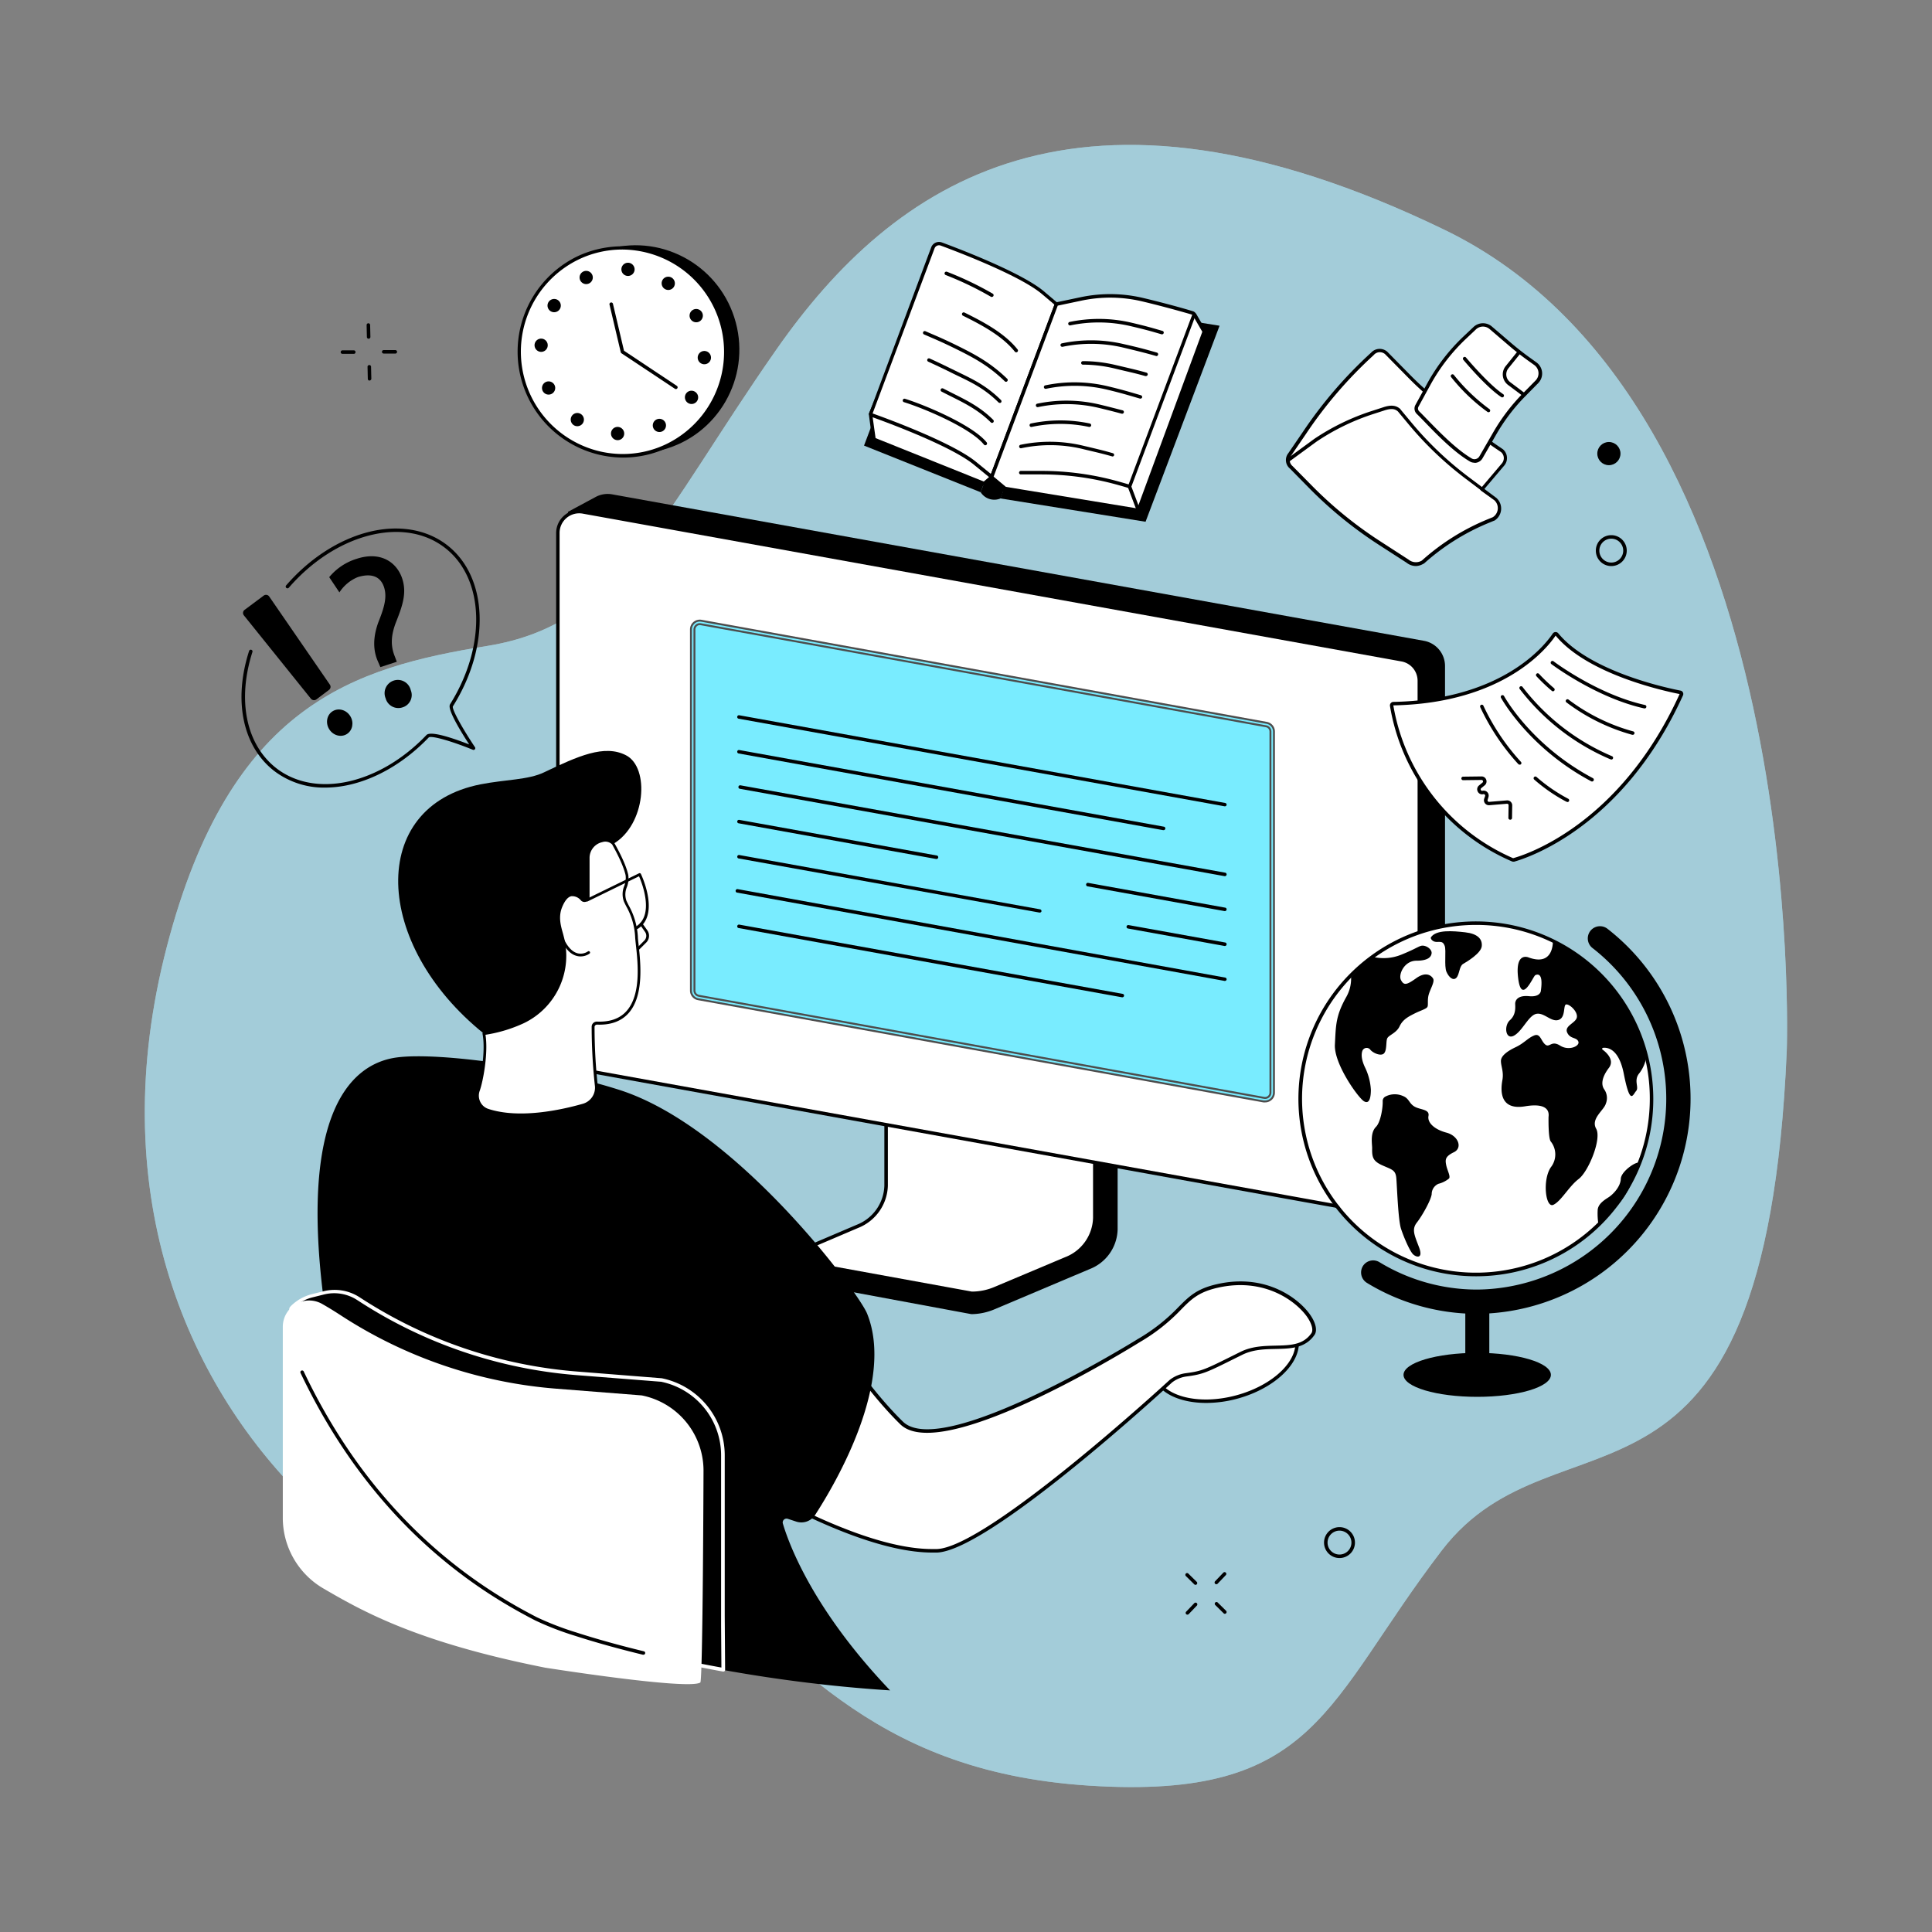
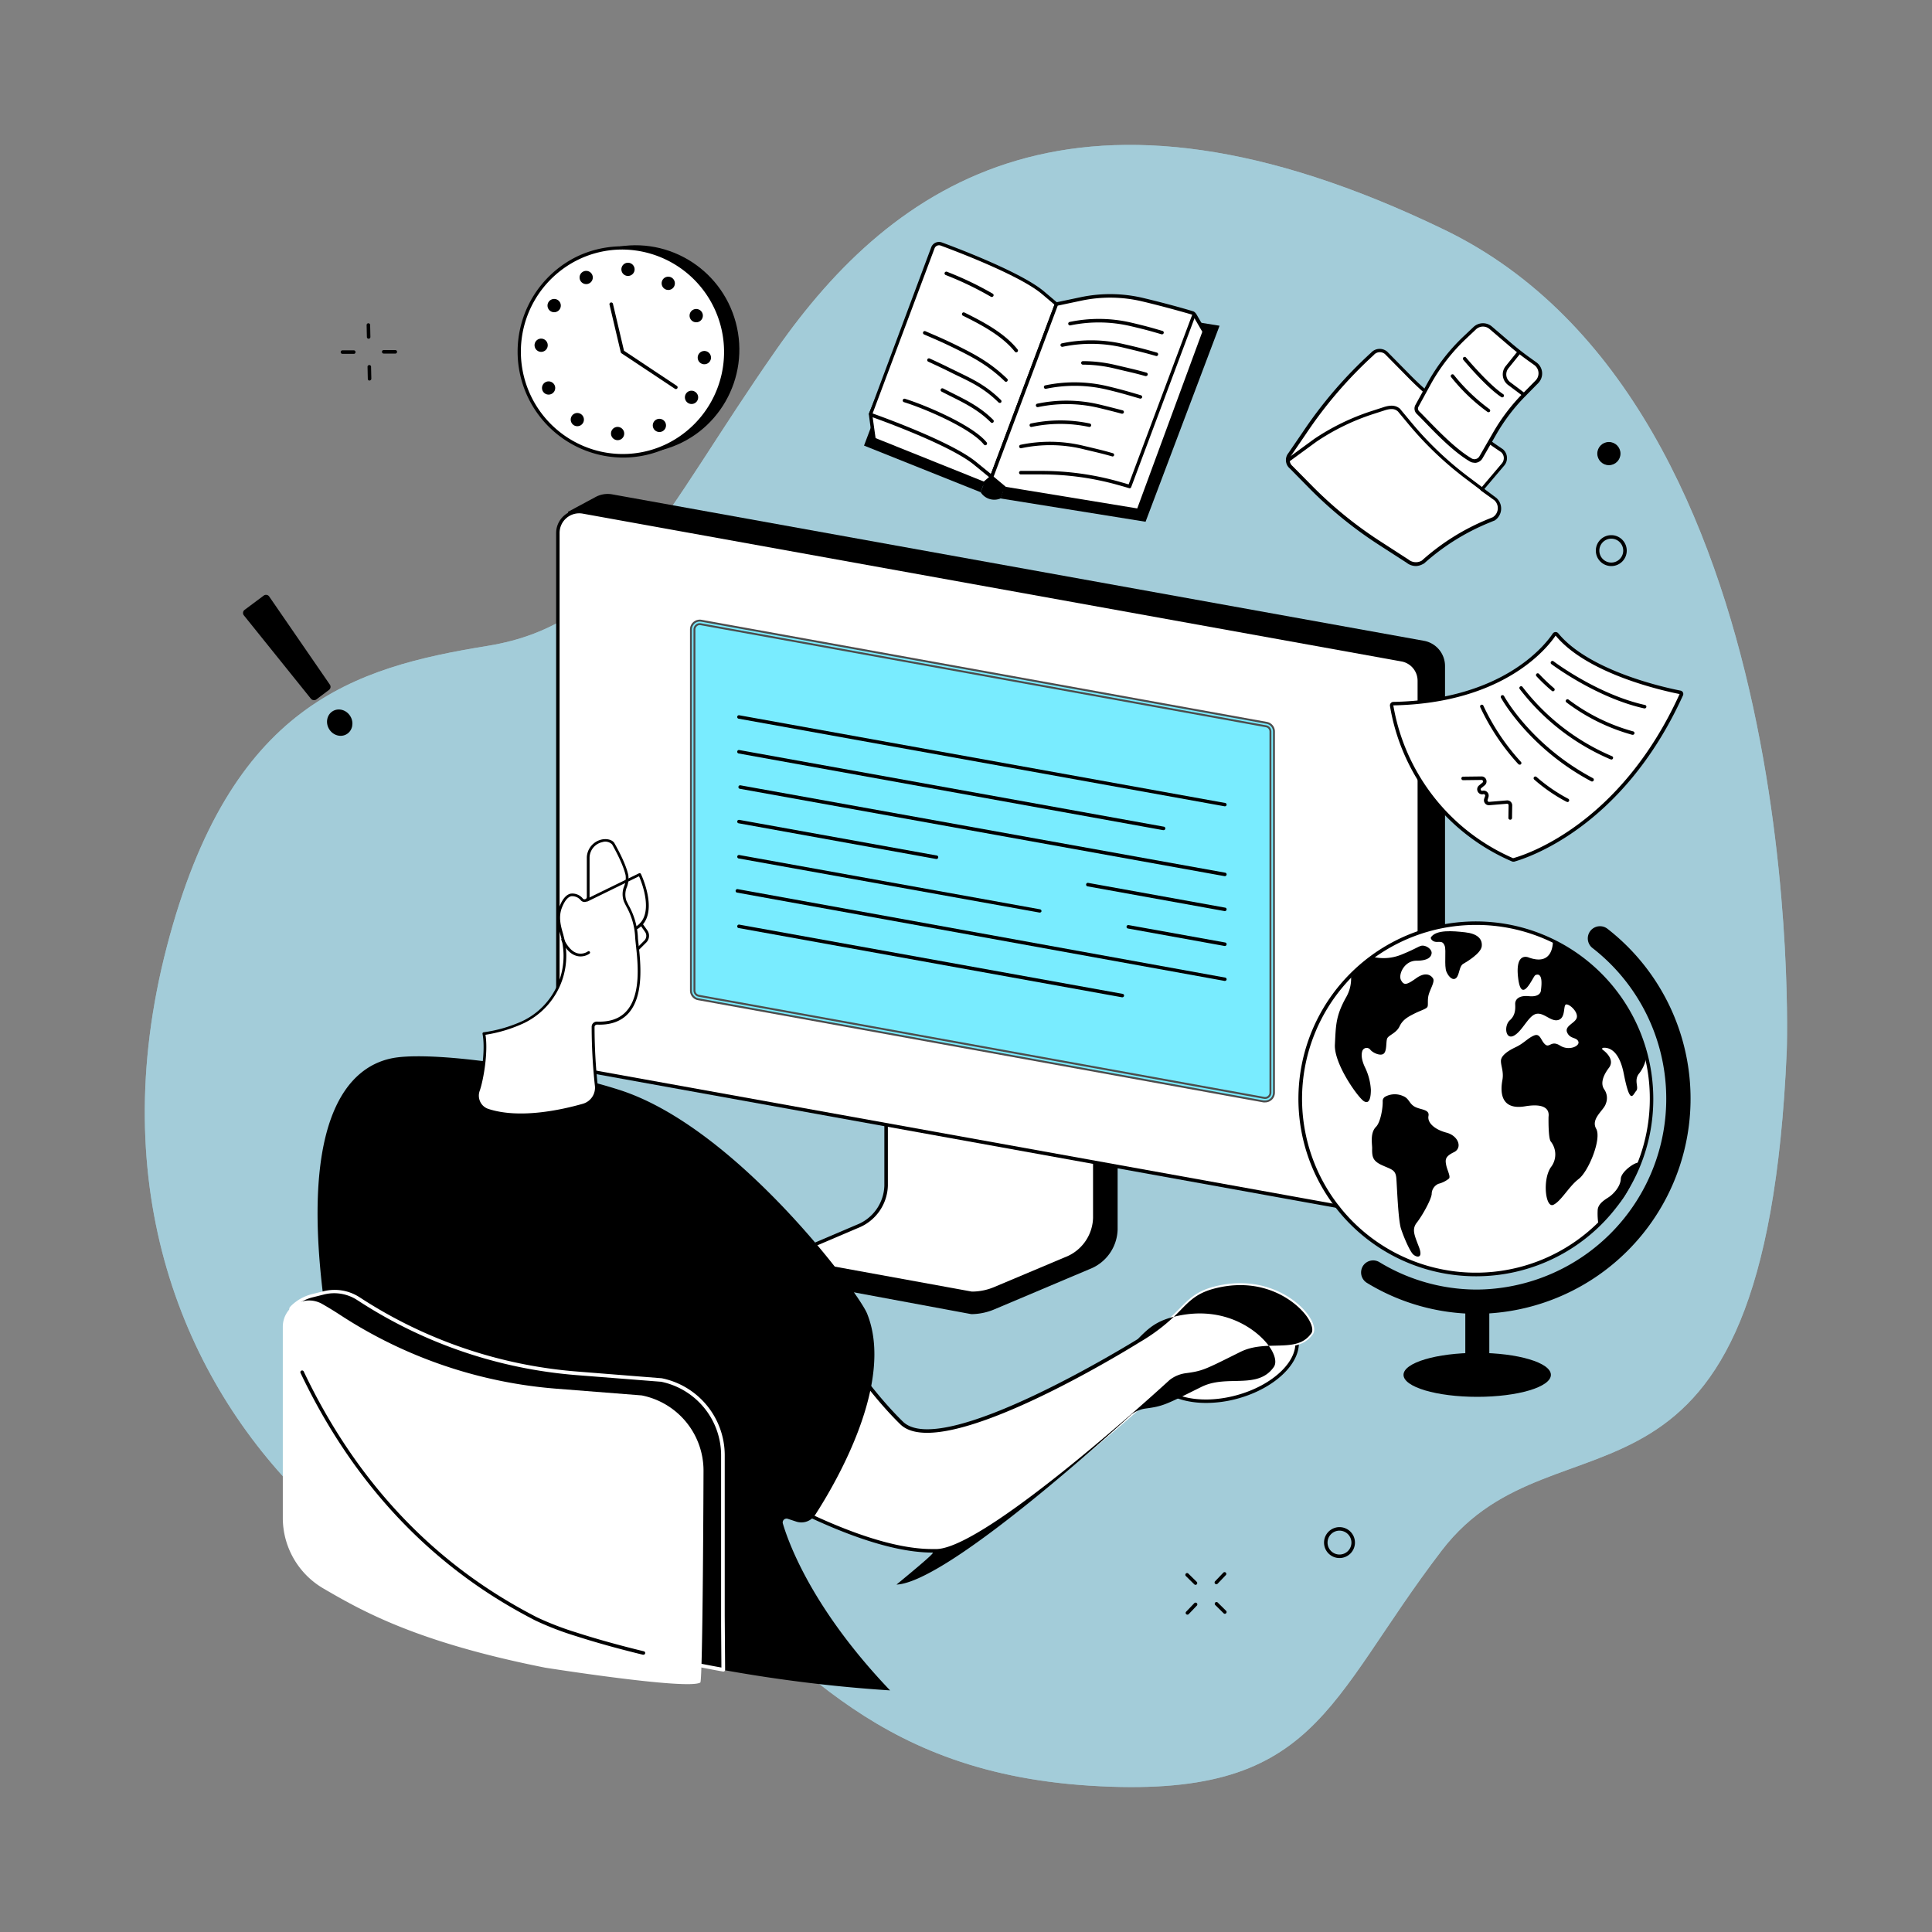
<svg xmlns="http://www.w3.org/2000/svg" viewBox="0 0 500 500">
  <rect x="0" y="0" width="500" height="500" fill="#808080" stroke="none" />
  <defs>
    <style>.cls-1,.cls-3{opacity:0.7;}.cls-2,.cls-3{fill:#b3edff;}.cls-4{fill:#fff;}.cls-5{fill:#40e4ff;stroke:#000;stroke-miterlimit:10;stroke-width:0.5px;}</style>
  </defs>
  <g id="Layer_8" data-name="Layer 8">
    <g class="cls-1">
      <path class="cls-2" d="M462.41,272S468.7,105.35,373.8,59.46,231.14,47.29,201,90.36s-40.22,71.17-74.79,76.79-66.62,15-83,77.73,4.4,112.37,35.83,143.27,67.87-1.87,96.78,17.8S223,458.39,282,462.13s61-21.53,91.13-60.87S456.76,403.14,462.41,272Z" />
      <path class="cls-3" d="M462.41,272S468.7,105.35,373.8,59.46,231.14,47.29,201,90.36s-40.22,71.17-74.79,76.79-66.62,15-83,77.73,4.4,112.37,35.83,143.27,67.87-1.87,96.78,17.8S223,458.39,282,462.13s61-21.53,91.13-60.87S456.76,403.14,462.41,272Z" />
    </g>
    <path d="M288.71,272l-53.5-8c-.35,0-.46.32-.46.63v45.52c0,4.36-30.41,15.68-30.7,15.11l0,4.82a1.76,1.76,0,0,0,1.79,1.69h.69l44.86,8.33a15.68,15.68,0,0,0,6-1.26L282,328.44a11.31,11.31,0,0,0,7.24-10.27V272.6A.6.6,0,0,0,288.71,272Z" />
    <path class="cls-4" d="M229.33,261.33v45.53a11.61,11.61,0,0,1-7.43,10.51l-16.64,7.11a1,1,0,0,0,.49,1.92l45.72,8.33a15.4,15.4,0,0,0,5.94-1.19l18.44-7.76a11.66,11.66,0,0,0,7.49-10.55V269.66a.36.36,0,0,0-.38-.34L229.71,261A.36.36,0,0,0,229.33,261.33Z" />
    <path d="M251.47,335.18h-.09l-45.67-8.32a1.54,1.54,0,0,1-1.52-1.19,1.41,1.41,0,0,1,.89-1.6l16.64-7.1a11.23,11.23,0,0,0,7.15-10.1V261.33a.82.82,0,0,1,.84-.8h.07L283,268.87a.8.8,0,0,1,.79.79v45.57a12.13,12.13,0,0,1-7.77,11L257.59,334A16,16,0,0,1,251.47,335.18Zm-21.69-73.72v45.4a12.14,12.14,0,0,1-7.7,10.93l-16.64,7.1a.51.51,0,0,0-.36.58.62.62,0,0,0,.67.47h.08l45.68,8.32a14.88,14.88,0,0,0,5.73-1.15l18.43-7.76a11.24,11.24,0,0,0,7.21-10.13V269.77Z" />
    <path d="M371.89,308.46l-6,5.57-221.33-38.3L147,132.46l7.16-3.85a6.58,6.58,0,0,1,4.29-.67l210.07,37.9a6.63,6.63,0,0,1,5.45,6.52l0,131.27A6.6,6.6,0,0,1,371.89,308.46Z" />
    <path class="cls-4" d="M360.79,314.82,148.93,276.57a5.54,5.54,0,0,1-4.55-5.45V137.93a5.54,5.54,0,0,1,6.52-5.45l211.86,38.26a5.52,5.52,0,0,1,4.55,5.44v133.2A5.53,5.53,0,0,1,360.79,314.82Z" />
    <path d="M361.78,315.36a6.53,6.53,0,0,1-1.07-.09L148.85,277a6,6,0,0,1-4.92-5.89V137.93a6,6,0,0,1,7-5.89l211.86,38.25a6,6,0,0,1,4.92,5.89v133.2a6,6,0,0,1-6,6Zm-.91-1a5.09,5.09,0,0,0,6-5V176.18a5.08,5.08,0,0,0-4.18-5L150.82,132.93a5.08,5.08,0,0,0-6,5V271.12a5.07,5.07,0,0,0,4.17,5Z" />
    <g class="cls-1">
      <path class="cls-5" d="M327.08,284.57,180.79,258.16a1.85,1.85,0,0,1-1.52-1.82V162.91a1.84,1.84,0,0,1,2.17-1.81l146.29,26.41a1.85,1.85,0,0,1,1.52,1.82v93.43A1.84,1.84,0,0,1,327.08,284.57Z" />
      <path class="cls-5" d="M327.41,285.05a2.83,2.83,0,0,1-.41,0L180.7,258.6a2.28,2.28,0,0,1-1.88-2.26V162.91a2.29,2.29,0,0,1,2.7-2.26l146.29,26.42a2.29,2.29,0,0,1,1.89,2.26v93.43a2.28,2.28,0,0,1-2.29,2.29Zm-.25-.92a1.39,1.39,0,0,0,1.63-1.37V189.33a1.38,1.38,0,0,0-1.14-1.37L181.36,161.55a1.35,1.35,0,0,0-1.14.3,1.39,1.39,0,0,0-.5,1.06v93.43a1.39,1.39,0,0,0,1.15,1.37Z" />
    </g>
    <path d="M317,208.67h-.08L191.16,186a.45.45,0,0,1-.36-.53.44.44,0,0,1,.52-.36l125.76,22.7a.45.45,0,0,1,.36.53A.45.45,0,0,1,317,208.67Z" />
    <path d="M301.1,214.84H301L191.16,195a.45.45,0,0,1-.36-.53.44.44,0,0,1,.52-.36l109.86,19.83a.45.45,0,0,1-.08.9Z" />
    <path d="M317,226.75h-.08L191.53,204.15a.46.46,0,1,1,.16-.9l125.39,22.6a.45.45,0,0,1,.36.53A.46.46,0,0,1,317,226.75Z" />
    <path d="M317,235.79h-.08l-35.51-6.41a.46.46,0,0,1,.16-.9l35.51,6.42a.44.44,0,0,1,.36.52A.46.46,0,0,1,317,235.79Z" />
    <path d="M242.32,222.3h-.08l-51.08-9.23a.44.44,0,0,1-.36-.52.45.45,0,0,1,.52-.37l51.09,9.22a.45.45,0,0,1-.09.9Z" />
    <path d="M317,244.82h-.08l-25-4.52a.45.45,0,0,1-.37-.52.46.46,0,0,1,.53-.37l25,4.51a.45.45,0,0,1,.36.53A.45.45,0,0,1,317,244.82Z" />
    <path d="M269.07,236.17H269l-77.83-14a.45.45,0,0,1-.36-.53.44.44,0,0,1,.52-.36l77.83,14.05a.46.46,0,0,1,.37.53A.45.45,0,0,1,269.07,236.17Z" />
    <path d="M317,253.86h-.08L190.71,231a.46.46,0,0,1,.17-.9L317.08,253a.45.45,0,0,1,.36.53A.45.45,0,0,1,317,253.86Z" />
    <path d="M290.45,258.1h-.08l-99.21-17.92a.44.44,0,0,1-.36-.52.45.45,0,0,1,.52-.37l99.22,17.92a.44.44,0,0,1,.36.52A.45.45,0,0,1,290.45,258.1Z" />
    <ellipse class="cls-4" cx="317.12" cy="350.85" rx="18.99" ry="11.09" transform="translate(-79.77 93.67) rotate(-14.95)" />
    <path d="M312.16,363.08c-7,0-12.62-2.68-13.83-7.21-.81-3,.43-6.38,3.47-9.45a27.55,27.55,0,0,1,12.34-6.72c10.36-2.77,20.13,0,21.77,6.14s-5.45,13.4-15.81,16.17A31,31,0,0,1,312.16,363.08Zm10-23.56a30.22,30.22,0,0,0-7.78,1.06,26.55,26.55,0,0,0-11.94,6.48c-2.8,2.83-3.95,5.88-3.23,8.58,1.51,5.66,10.78,8.13,20.65,5.49s16.69-9.39,15.17-15.06C333.93,342,328.72,339.52,322.16,339.52Z" />
    <path class="cls-4" d="M303,357.45a8.27,8.27,0,0,1,4-1.67c4.5-.59,5.22-1.06,14.25-5.55,6.75-3.35,14.56.71,18.55-5,2.31-3.31-8.24-16.2-24.71-12.47-9.38,2.12-8.05,6.87-20.36,14.16,0,0-50.74,31.69-61.35,21.3-11.78-11.51-22.16-29.57-22.16-29.57l-30.66,37.11s38.76,26.53,62,25.55C256.07,400.74,303,357.45,303,357.45Z" />
-     <path d="M241.23,401.8c-23.2,0-60.57-25.4-60.95-25.66a.46.46,0,0,1-.19-.31.44.44,0,0,1,.1-.35l30.66-37.11a.48.48,0,0,1,.39-.16.43.43,0,0,1,.35.23c.11.18,10.49,18.13,22.08,29.47,10.24,10,60.29-21.05,60.8-21.37A47.27,47.27,0,0,0,305,338.25c2.74-2.75,4.72-4.74,10-5.92,12.87-2.92,21.45,4,24.18,8.09,1.4,2.07,1.77,4,1,5.08-2.4,3.43-6.09,3.52-10,3.61-2.9.06-5.91.13-8.72,1.53l-1.74.86c-7.43,3.7-8.38,4.17-12.65,4.73a7.7,7.7,0,0,0-3.77,1.57c-2.11,1.95-47.2,43.4-60.76,44C242.09,401.79,241.67,401.8,241.23,401.8Zm-60-26.13c4.14,2.77,38.41,25.22,60,25.22.43,0,.84,0,1.26,0,13.25-.56,59.72-43.31,60.19-43.74l0,0a8.62,8.62,0,0,1,4.22-1.77c4.12-.54,4.9-.92,12.37-4.64l1.73-.86c3-1.49,6.11-1.56,9.11-1.63,3.83-.09,7.14-.16,9.28-3.22.53-.76.13-2.36-1-4.06-2.62-3.89-10.84-10.51-23.23-7.71-5,1.13-6.89,3-9.52,5.68a48.25,48.25,0,0,1-10.71,8.43c-1.77,1.1-37.77,23.44-55,23.44-2.95,0-5.35-.66-6.93-2.2-10.52-10.29-20-26-21.9-29.11Z" />
+     <path d="M241.23,401.8c-23.2,0-60.57-25.4-60.95-25.66a.46.46,0,0,1-.19-.31.44.44,0,0,1,.1-.35l30.66-37.11a.48.48,0,0,1,.39-.16.43.43,0,0,1,.35.23c.11.18,10.49,18.13,22.08,29.47,10.24,10,60.29-21.05,60.8-21.37c2.74-2.75,4.72-4.74,10-5.92,12.87-2.92,21.45,4,24.18,8.09,1.4,2.07,1.77,4,1,5.08-2.4,3.43-6.09,3.52-10,3.61-2.9.06-5.91.13-8.72,1.53l-1.74.86c-7.43,3.7-8.38,4.17-12.65,4.73a7.7,7.7,0,0,0-3.77,1.57c-2.11,1.95-47.2,43.4-60.76,44C242.09,401.79,241.67,401.8,241.23,401.8Zm-60-26.13c4.14,2.77,38.41,25.22,60,25.22.43,0,.84,0,1.26,0,13.25-.56,59.72-43.31,60.19-43.74l0,0a8.62,8.62,0,0,1,4.22-1.77c4.12-.54,4.9-.92,12.37-4.64l1.73-.86c3-1.49,6.11-1.56,9.11-1.63,3.83-.09,7.14-.16,9.28-3.22.53-.76.13-2.36-1-4.06-2.62-3.89-10.84-10.51-23.23-7.71-5,1.13-6.89,3-9.52,5.68a48.25,48.25,0,0,1-10.71,8.43c-1.77,1.1-37.77,23.44-55,23.44-2.95,0-5.35-.66-6.93-2.2-10.52-10.29-20-26-21.9-29.11Z" />
    <path d="M160.46,282.12c-17.48-5.66-46.1-9.89-57.56-8.48-12.73,1.57-27.12,15.77-17.66,72.67,1.85,11.15,3.22,21.21,5.18,30.14A129.67,129.67,0,0,0,138.73,419c9.2,4.72,46.85,15.62,91.62,18.47-19.95-20.91-26.18-37.86-27.76-43.22a1,1,0,0,1,1.24-1.2l2.21.73A4.26,4.26,0,0,0,211,392c5.44-8.42,20.6-34.37,13.38-52.1C222.1,334.38,190.66,291.9,160.46,282.12Z" />
    <path d="M171.12,357.15h-.07l-21.84-1.73a120,120,0,0,1-56.14-19.09l-.39-.25a11.34,11.34,0,0,0-8.9-1.47l-3,.75a11.28,11.28,0,0,0-5,2.71c-.33.31-.54.54-.54.62l2.82,16.23c12.51,26.42,31.58,49.15,60.64,64,6,3.08,24.12,8.79,48.42,13.18,0-5.87-.1-14-.1-14V376.6A19.83,19.83,0,0,0,171.12,357.15Z" />
    <path class="cls-4" d="M187.15,432.59h-.08c-23.07-4.16-41.88-9.8-48.54-13.21a130.19,130.19,0,0,1-36.66-27.81,145.77,145.77,0,0,1-24.19-36.45.56.56,0,0,1,0-.12l-2.81-16.23a.19.19,0,0,1,0-.08c0-.21.1-.4.68-.95a11.81,11.81,0,0,1,5.2-2.82l3-.75a11.85,11.85,0,0,1,9.26,1.53l.39.25a120,120,0,0,0,55.93,19l21.93,1.74h0a20.36,20.36,0,0,1,16.3,19.89v41.58l.1,14a.43.43,0,0,1-.17.35A.44.44,0,0,1,187.15,432.59ZM78.53,354.78c13.63,28.75,34,50.21,60.41,63.78,5.3,2.72,22.36,8.41,47.76,13l-.08-10.77c0-1.6,0-2.65,0-2.65V376.59a19.45,19.45,0,0,0-15.55-19H171l-21.81-1.71A120.86,120.86,0,0,1,92.83,336.7l-.39-.25A10.92,10.92,0,0,0,83.89,335l-3,.75a10.83,10.83,0,0,0-4.8,2.6l-.37.38Zm-2.84-15.93Z" />
    <path class="cls-4" d="M141.08,431.59C107.91,425,93.81,417,83.65,411.07A21.16,21.16,0,0,1,73.19,392.8V343.37a6.81,6.81,0,0,1,10.17-5.92c1.67.95,3.27,1.94,4.82,2.95a119.29,119.29,0,0,0,55.89,19l22,1.73a19.85,19.85,0,0,1,16,19.46s-.17,54.4-.83,54.84C178.17,437.46,141.08,431.59,141.08,431.59Z" />
    <path d="M166.48,428.24h-.1c-6.4-1.55-12.44-3.24-17.48-4.87a76.9,76.9,0,0,1-10.37-4c-3.59-1.84-7.1-3.84-10.45-5.95-21.5-13.56-38.43-33.11-50.3-58.1a.45.45,0,0,1,.21-.6.46.46,0,0,1,.61.21c11.8,24.83,28.61,44.25,50,57.72,3.32,2.1,6.81,4.08,10.37,5.91a77.11,77.11,0,0,0,10.24,3.94c5,1.62,11,3.3,17.41,4.85a.45.45,0,0,1-.11.89Z" />
    <ellipse class="cls-4" cx="382.26" cy="284.38" rx="45.16" ry="45.47" />
    <path d="M370.32,242.57c-.19.28.36,1.2,1.46,1.2s1.65-.18,2.1,1-.18,5.25.46,6.72,1.74,2.39,2.56,1.57.73-3,1.74-3.59,4.66-2.76,4.84-4.61-1.09-3.22-4.29-3.58S371.69,240.55,370.32,242.57Z" />
    <path d="M358.51,283.81a1.3,1.3,0,0,0-.67,1.19c.07,1.55-.51,5.39-1.73,6.62-1.56,1.57-1,4.39-1,5.52-.05,2.31.17,3.34,2.64,4.45s3.44,1.16,3.62,3.37.47,10.74,1.2,13,2.28,5.8,3.11,6.63,2.74,1.29,1.55-1.84-1.92-4.6-.55-6.35,3.66-5.8,3.84-7.36a2.91,2.91,0,0,1,1.74-2.67A7,7,0,0,0,375,305c.46-.55-.46-2.12-.73-3.5s-.28-2.21,2-3.31,1.19-4.24-1.92-5.06-5-2.58-4.66-4.33-2.1-1.56-3.57-2.39-1.42-2.13-3-2.75A5.24,5.24,0,0,0,358.51,283.81Z" />
    <path d="M415.14,281.88c-.77-1.16-.67-3,1.25-5.53,1.52-2-.65-4-1.66-4.71a.26.26,0,0,1,.13-.46c1.24-.14,4.12.28,5.38,6.73,1.64,8.33,2.32,5.42,3.18,4.45s-.75-2.78.87-4.65a9.35,9.35,0,0,0,1.8-4.31,45.48,45.48,0,0,0-24.19-30c0,1.45-.33,6.51-6.21,4.42,0,0-3.66-1.74-2.79,5.33s3.85-.48,4.43-.77,2.12-.68,1.44,4.07c0,0-.09,1.65-3.08,1.36s-3.56,1.16-3.56,1.94.29,2.81-1.35,4.26-1.16,5.24,1.06,4,3.75-5.24,5.78-5.63,3.85,2.23,5.77,1.56,1.06-4,2-4,3,1.94,2.69,3.39-3.27,2.14-2.5,3.88,2.41,1.16,2.89,2.33-2.41,2.52-4.72,1.06-2.7.68-3.85-.29-1.25-3-2.89-2.32-2.6,2-4.72,3-3.85,2.23-3.85,3.59.77,2.81.38,4.94-1.06,7.95,5.88,6.79,6.06,2.42,6.06,2.81-.09,5.43.58,6.3a5.38,5.38,0,0,1,0,6.69c-2.21,3.3-1.35,10.66.68,9.69s4-4.75,6.54-6.68,6-10.38,4.53-13,2-4.75,2.5-6.5A3.91,3.91,0,0,0,415.14,281.88Z" />
    <path d="M349.66,252.92a9.61,9.61,0,0,1-1.19,5c-2.83,5-2.74,7.46-3,12.43s6,13.73,7.52,14.65,1.79-1.27,1.79-3a15.35,15.35,0,0,0-1.57-5.87c-.92-2-.92-3.31-.64-4.14a1.19,1.19,0,0,1,2.1-.28c.73.83,2.49,1.57,3.33,1.05,1-.64.64-3.13,1-4s2.38-1.38,3.2-3.13,2.2-2.48,3.84-3.31,3.11-1.2,3.38-1.75-.09-1.84.37-3.31,1.55-3.22,1.1-4-1.83-1.93-4.39-.09-3.2,1.84-3.93.46.82-5,4-5,3.84-1.1,3.93-1.93-.91-1.75-2-1.94-1.28.46-5.85,2.31a12.17,12.17,0,0,1-7.18.61A44.9,44.9,0,0,0,349.66,252.92Z" />
    <path d="M419.46,305.09c-.08,2.06-2,4-3.11,4.73s-2.88,1.76-2.88,3.51a17.52,17.52,0,0,0,.23,3.69c6-5.88,7.21-7,10.65-15.88C424.17,300,419.53,303,419.46,305.09Z" />
    <path d="M382.26,330.3a45.92,45.92,0,1,1,45.61-45.92A45.82,45.82,0,0,1,382.26,330.3Zm0-90.93a45,45,0,1,0,44.71,45A44.9,44.9,0,0,0,382.26,239.37Z" />
    <path d="M352.78,327.56a3.16,3.16,0,0,0,1,4.46,54.75,54.75,0,0,0,28.52,8A55.69,55.69,0,0,0,416,240.36a3.14,3.14,0,0,0-3.85,5,49.39,49.39,0,0,1-29.91,88.38A48.6,48.6,0,0,1,357,326.65,3.13,3.13,0,0,0,352.78,327.56Z" />
    <rect x="379.22" y="336.62" width="6.21" height="20.85" />
    <ellipse cx="382.3" cy="355.81" rx="19.07" ry="5.69" />
    <polygon points="296.47 135.03 258.87 128.99 278.02 78.27 315.62 84.3 296.47 135.03" />
    <polygon points="253.79 127.39 223.61 115.32 241.44 68.03 271.43 80.63 253.79 127.39" />
    <path d="M258.94,129a4.18,4.18,0,0,1-5.15-1.62L271.54,80a4.19,4.19,0,0,0,5.11,1.79Z" />
    <path d="M259.86,126.48a4.2,4.2,0,0,1-5.16-1.62L272.27,78a4.19,4.19,0,0,0,5.11,1.78Z" />
    <path d="M258.3,127.25a4.58,4.58,0,0,1-4-2.17.42.42,0,0,1,0-.38l17.57-46.89a.45.45,0,0,1,.4-.3.45.45,0,0,1,.43.25,3.75,3.75,0,0,0,4.53,1.57.46.46,0,0,1,.49.09.47.47,0,0,1,.11.49l-17.53,46.73a.43.43,0,0,1-.23.25A4.22,4.22,0,0,1,258.3,127.25Zm1.56-.77Zm-4.66-1.66a3.82,3.82,0,0,0,4.3,1.31l17.15-45.7a4.85,4.85,0,0,1-4.26-1.49Z" />
    <polygon class="cls-4" points="226.18 113.7 254.68 125.14 256.67 123.45 272.73 80.59 269.35 79.27 243.07 65 225.32 107.2 226.18 113.7" />
    <path d="M254.68,125.59a.47.47,0,0,1-.17,0L226,114.12a.45.45,0,0,1-.28-.36l-.86-6.5a.5.5,0,0,1,0-.24l17.75-42.19a.49.49,0,0,1,.27-.26.48.48,0,0,1,.37,0l26.26,14.25,3.35,1.32a.45.45,0,0,1,.25.58l-16.06,42.86a.43.43,0,0,1-.13.19l-2,1.69A.45.45,0,0,1,254.68,125.59ZM226.6,113.38l28,11.24,1.69-1.44,15.87-42.33-3-1.16-.05,0-25.85-14-17.51,41.62Z" />
    <path class="cls-4" d="M225.35,107a.3.3,0,0,0,.18.39c2.49.88,20.39,7.32,26.71,12.46l4.43,3.58L273.44,78.7l-3.54-3C264.29,71,248.62,65,243.59,63.13a1.69,1.69,0,0,0-2.16,1Z" />
    <path d="M256.67,123.91a.48.48,0,0,1-.29-.1L252,120.22c-6.31-5.12-24.52-11.65-26.58-12.38a.75.75,0,0,1-.43-.39.73.73,0,0,1,0-.58h0L241,64a2.15,2.15,0,0,1,2.74-1.26c4.77,1.76,20.75,7.87,26.44,12.67l3.54,3a.45.45,0,0,1,.13.51l-16.77,44.75a.44.44,0,0,1-.31.28ZM225.83,107c2.67.95,20.41,7.37,26.7,12.47l3.93,3.2L272.9,78.84l-3.29-2.78C264,71.35,248.17,65.3,243.44,63.55a1.24,1.24,0,0,0-1.58.73Z" />
    <path class="cls-4" d="M256.67,123.45l3.45,3,34.51,5.66L311.68,85.8l-2.48-4.28a.35.35,0,0,0-.33-.17c-1.41.17-9.39,1.06-12.71.2a34,34,0,0,0-15.57-.21L274,82.73Z" />
    <path d="M294.63,132.53h-.07l-34.51-5.67a.48.48,0,0,1-.23-.1l-3.45-3a.45.45,0,0,1-.12-.52l17.32-40.73a.46.46,0,0,1,.33-.26l6.6-1.39a34.51,34.51,0,0,1,15.78.21c3.28.86,11.6-.1,12.54-.21a.8.8,0,0,1,.77.39l2.48,4.29a.46.46,0,0,1,0,.38l-17.05,46.28A.46.46,0,0,1,294.63,132.53ZM260.32,126l34,5.58,16.84-45.72-2.33-4c-1.74.21-9.48,1-12.8.18a33.7,33.7,0,0,0-15.37-.21l-6.36,1.34-17.11,40.21Z" />
    <path class="cls-4" d="M272.31,121.38a36.93,36.93,0,0,1,6.68.94c7.24,1.71,13.42,3.59,13.42,3.59L309,81.59a.43.43,0,0,0-.29-.57c-1.55-.46-6.92-2-13.05-3.49a36.33,36.33,0,0,0-15.84-.19l-6.41,1.36-16.77,44.75,6.72-1.37A36.69,36.69,0,0,1,272.31,121.38Z" />
    <path d="M292.41,126.36a.27.27,0,0,1-.13,0s-1-.31-2.73-.79a73.43,73.43,0,0,0-20-2.79h-5.37a.45.45,0,0,1-.45-.45.46.46,0,0,1,.45-.46h5.37a73.71,73.71,0,0,1,20.21,2.82c1.08.3,1.88.54,2.33.67l16.46-43.92c-1.49-.43-6.88-2-13-3.45a35.88,35.88,0,0,0-15.64-.19l-6.17,1.3-16.69,44.52a.45.45,0,0,1-.58.27.46.46,0,0,1-.26-.59L273,78.54a.44.44,0,0,1,.33-.29l6.41-1.35a37.09,37.09,0,0,1,16,.19c6.15,1.46,11.56,3,13.07,3.49a.9.9,0,0,1,.55.46.88.88,0,0,1,0,.71l-16.61,44.32A.44.44,0,0,1,292.41,126.36Z" />
    <path d="M300.76,86.52a.27.27,0,0,1-.13,0l-1-.29c-1.89-.55-3.26-.94-7-1.82A36.08,36.08,0,0,0,277,84.21a.45.45,0,0,1-.18-.89,36.89,36.89,0,0,1,16,.19c3.73.88,5.11,1.28,7,1.83l1,.29a.45.45,0,0,1-.12.89Z" />
    <path d="M299.36,92.14a.3.3,0,0,1-.13,0c-2.42-.69-4.14-1.14-8.55-2.19A36,36,0,0,0,275,89.75a.47.47,0,0,1-.54-.35.46.46,0,0,1,.35-.54,36.93,36.93,0,0,1,16,.19c4.43,1,6.16,1.51,8.59,2.2a.45.45,0,0,1,.31.56A.45.45,0,0,1,299.36,92.14Z" />
    <path d="M296.55,97.33l-.13,0c-1.91-.54-3-.8-5.41-1.36l-2.52-.6a35.6,35.6,0,0,0-8.23-1,.45.45,0,0,1-.46-.45.47.47,0,0,1,.46-.46,36.88,36.88,0,0,1,8.44,1l2.52.59c2.41.57,3.52.83,5.45,1.38a.45.45,0,0,1-.12.89Z" />
    <path d="M295.17,103.16l-.13,0-1.62-.47c-1.82-.53-3.71-1.09-7.07-1.89a36.08,36.08,0,0,0-15.65-.18.45.45,0,0,1-.18-.89,37,37,0,0,1,16,.19c3.4.81,5.29,1.36,7.13,1.9l1.61.47a.47.47,0,0,1,.32.56A.46.46,0,0,1,295.17,103.16Z" />
    <path d="M290.44,107.07h-.12c-2.08-.56-4.12-1.07-6.05-1.53a36,36,0,0,0-15.64-.18.46.46,0,0,1-.54-.35.45.45,0,0,1,.35-.54,36.89,36.89,0,0,1,16,.19c1.95.46,4,1,6.08,1.53a.45.45,0,0,1,.33.55A.46.46,0,0,1,290.44,107.07Z" />
    <path d="M281.94,110.49h-.09a35.61,35.61,0,0,0-14.86,0,.45.45,0,0,1-.53-.35.46.46,0,0,1,.35-.54,36.7,36.7,0,0,1,15.23,0,.47.47,0,0,1,.35.54A.46.46,0,0,1,281.94,110.49Z" />
    <path d="M288,118.13a.25.25,0,0,1-.12,0c-2.3-.65-3.39-.91-7-1.76l-.89-.22A36,36,0,0,0,264.3,116a.45.45,0,0,1-.18-.89,37,37,0,0,1,16,.19l.89.21c3.62.86,4.72,1.12,7,1.78a.45.45,0,0,1,.31.56A.46.46,0,0,1,288,118.13Z" />
    <path d="M256.69,76.87a.46.46,0,0,1-.23-.06,84.47,84.47,0,0,0-11.71-5.63.46.46,0,0,1-.27-.59.46.46,0,0,1,.59-.26A85.9,85.9,0,0,1,256.92,76a.45.45,0,0,1-.23.84Z" />
    <path d="M263,91.18a.48.48,0,0,1-.36-.17c-3.24-4.07-8.63-6.94-13.44-9.31a.46.46,0,0,1-.2-.61.45.45,0,0,1,.61-.2c4.89,2.41,10.39,5.33,13.74,9.55a.45.45,0,0,1-.07.64A.42.42,0,0,1,263,91.18Z" />
    <path d="M260.36,98.81a.48.48,0,0,1-.32-.13c-4.2-4.06-8.07-6.12-12.69-8.4-3.11-1.53-4.92-2.31-6.66-3.06-.51-.22-1-.43-1.55-.67a.45.45,0,0,1-.23-.6.44.44,0,0,1,.59-.23l1.55.67c1.75.75,3.57,1.53,6.7,3.07,4.69,2.32,8.62,4.42,12.92,8.57a.46.46,0,0,1-.31.78Z" />
    <path d="M258.73,104.27a.45.45,0,0,1-.32-.13c-3.61-3.55-6.78-5.08-10.79-7-.58-.28-1.18-.57-1.79-.88-1.78-.88-3.68-1.78-5.64-2.68A.46.46,0,0,1,240,93a.45.45,0,0,1,.6-.22c2,.9,3.87,1.81,5.66,2.69l1.79.87c3.92,1.9,7.31,3.54,11,7.19a.46.46,0,0,1,0,.65A.42.42,0,0,1,258.73,104.27Z" />
    <path d="M256.74,109.44a.44.44,0,0,1-.32-.13c-3.15-3.15-6.63-4.89-10.3-6.73-.81-.4-1.63-.81-2.45-1.24a.45.45,0,0,1,.42-.8l2.43,1.23c3.75,1.87,7.28,3.64,10.54,6.9a.47.47,0,0,1,0,.64A.45.45,0,0,1,256.74,109.44Z" />
    <path d="M255,115.23a.46.46,0,0,1-.36-.17c-3.38-4.25-15.37-9.34-20.75-11a.46.46,0,0,1,.27-.87c5.46,1.69,17.69,6.91,21.19,11.3a.46.46,0,0,1-.07.64A.44.44,0,0,1,255,115.23Z" />
-     <path d="M294.63,132.53a.45.45,0,0,1-.42-.29l-2.26-6a.44.44,0,0,1,.27-.58.45.45,0,0,1,.58.26l2.26,6a.46.46,0,0,1-.27.59A.41.41,0,0,1,294.63,132.53Z" />
    <path class="cls-4" d="M360.17,182.62a53.2,53.2,0,0,0,31.3,39.89.51.51,0,0,0,.3,0c2.2-.6,27.66-8.15,43.38-42.73a.46.46,0,0,0-.32-.64c-3.61-.7-23.63-5-31.89-15a.44.44,0,0,0-.72,0c-2,3-13,17.32-41.6,17.87A.46.46,0,0,0,360.17,182.62Z" />
    <path d="M391.65,223a1,1,0,0,1-.37-.07,53.3,53.3,0,0,1-31.56-40.24.94.94,0,0,1,.21-.72.9.9,0,0,1,.68-.32c28.37-.55,39.32-14.82,41.23-17.67a.87.87,0,0,1,.7-.4.88.88,0,0,1,.75.33c8.13,9.84,27.77,14.07,31.63,14.82a.85.85,0,0,1,.62.47.9.9,0,0,1,0,.8c-15.69,34.53-40.86,42.21-43.68,43A.85.85,0,0,1,391.65,223Zm10.94-58.51c-1.95,2.91-13.15,17.51-42,18.06h0a52.77,52.77,0,0,0,31,39.55c2.77-.75,27.56-8.32,43.09-42.48C430.83,178.86,410.91,174.56,402.59,164.49Z" />
    <path d="M425.64,183.34h-.1c-12.43-2.75-23.88-11.36-24-11.44a.46.46,0,1,1,.55-.73c.11.09,11.41,8.58,23.64,11.28a.45.45,0,0,1,.34.54A.44.44,0,0,1,425.64,183.34Z" />
    <path d="M422.51,190.16h-.11a50.55,50.55,0,0,1-17-8.38.44.44,0,0,1-.1-.63.45.45,0,0,1,.63-.1,49.56,49.56,0,0,0,16.72,8.23.45.45,0,0,1-.11.89Z" />
    <path d="M401.91,178.91a.48.48,0,0,1-.29-.11,45.28,45.28,0,0,1-4-3.8.45.45,0,0,1,.68-.6,46.85,46.85,0,0,0,3.89,3.71.46.46,0,0,1,.05.64A.48.48,0,0,1,401.91,178.91Z" />
    <path d="M417,196.53a.39.39,0,0,1-.18,0,58.38,58.38,0,0,1-23.53-18.23.45.45,0,0,1,.12-.63.46.46,0,0,1,.63.12,57.58,57.58,0,0,0,23.14,17.91.45.45,0,0,1-.18.87Z" />
    <path d="M412,202.25a.39.39,0,0,1-.21-.06c-16.22-8.63-23.27-21.49-23.34-21.62a.46.46,0,0,1,.18-.62.47.47,0,0,1,.62.19c.06.12,7,12.76,23,21.25a.46.46,0,0,1-.21.86Z" />
    <path d="M405.58,207.53a.54.54,0,0,1-.21-.05,43.14,43.14,0,0,1-8.34-5.75.46.46,0,0,1,0-.64.45.45,0,0,1,.64,0,42.68,42.68,0,0,0,8.17,5.62.45.45,0,0,1-.21.86Z" />
    <path d="M393.27,197.89a.47.47,0,0,1-.33-.14A57.81,57.81,0,0,1,383.08,183a.45.45,0,1,1,.83-.35,57.22,57.22,0,0,0,9.7,14.51.46.46,0,0,1,0,.64A.47.47,0,0,1,393.27,197.89Z" />
    <path d="M390.82,212.14h0a.46.46,0,0,1-.45-.46l.05-3.28a.36.36,0,0,0-.12-.29.38.38,0,0,0-.29-.1l-4.58.38a1.27,1.27,0,0,1-1.12-.5,1.29,1.29,0,0,1-.19-1.23l.22-.62a.37.37,0,0,0-.08-.39.38.38,0,0,0-.37-.12,1.25,1.25,0,0,1-1.45-.67,1.28,1.28,0,0,1,.33-1.59l.89-.73a.39.39,0,0,0,.12-.45.37.37,0,0,0-.35-.24h0l-4.78.06h0a.45.45,0,0,1-.45-.45.46.46,0,0,1,.45-.46l4.78-.06h0a1.26,1.26,0,0,1,1.2.84,1.29,1.29,0,0,1-.39,1.46l-.89.73a.37.37,0,0,0-.1.49.35.35,0,0,0,.42.19,1.31,1.31,0,0,1,1.27.39,1.28,1.28,0,0,1,.25,1.31L385,207a.4.4,0,0,0,.06.37.38.38,0,0,0,.33.15l4.58-.38a1.29,1.29,0,0,1,1.39,1.31l-.05,3.27A.45.45,0,0,1,390.82,212.14Z" />
    <path class="cls-4" d="M383.35,112.73c1.45,1.12,2.93,2.2,4.44,3.22l.95.63a2.54,2.54,0,0,1,.29,3.58l-5.45,6.43,3.51,2.64a3.22,3.22,0,0,1-.5,5.11l-1.34.55a58.73,58.73,0,0,0-17,10.64,3.48,3.48,0,0,1-4-.27L357,140.52A104.48,104.48,0,0,1,339.1,126l-5-5a2.41,2.41,0,0,1-.38-3.35l3.81-5.56a111.12,111.12,0,0,1,17.58-20.4,2.53,2.53,0,0,1,3.59-.33l6.05,6.13a78.71,78.71,0,0,0,7.79,6.93Z" />
    <path d="M366.48,146.49a3.92,3.92,0,0,1-2.47-.87l-7.3-4.71a105.92,105.92,0,0,1-17.94-14.63l-4.92-5a2.85,2.85,0,0,1-.43-4l3.79-5.54a112.38,112.38,0,0,1,17.62-20.46A3,3,0,0,1,359,91l6.08,6.17a79,79,0,0,0,7.75,6.88l10.76,8.37c1.43,1.12,2.92,2.19,4.42,3.2l.94.64,0,0a3,3,0,0,1,.35,4.22l-5.14,6.06,3.12,2.34a3.68,3.68,0,0,1-.54,5.87l-.06,0-1.34.55a58.19,58.19,0,0,0-16.83,10.56l-.07,0A4,4,0,0,1,366.48,146.49Zm-9.36-55.34h-.19a2.08,2.08,0,0,0-1.42.75l0,0A111.3,111.3,0,0,0,338,112.28l-3.81,5.57a2,2,0,0,0,.29,2.74l0,0,4.94,5a104.38,104.38,0,0,0,17.78,14.49l7.33,4.74,0,0a3,3,0,0,0,3.45.25,58.9,58.9,0,0,1,17.06-10.69l1.3-.53a2.77,2.77,0,0,0,.4-4.38L383.31,127a.47.47,0,0,1-.18-.31.45.45,0,0,1,.11-.34l5.45-6.43a2.11,2.11,0,0,0,.49-1.52,2,2,0,0,0-.72-1.4l-.92-.63c-1.52-1-3-2.11-4.47-3.23l-10.75-8.37a79.82,79.82,0,0,1-7.84-7l-6.05-6.14A2.07,2.07,0,0,0,357.12,91.15Z" />
    <path d="M383.58,127a.46.46,0,0,1-.27-.09l-3.9-2.94a88.79,88.79,0,0,1-14.82-14.11l-2.8-3.37c-.78-.7-1.65-.8-3.2-.37l-3.31,1.07a58.5,58.5,0,0,0-14.6,7.13l-7,5.12a.47.47,0,0,1-.64-.1.46.46,0,0,1,.1-.64l7-5.12A59.39,59.39,0,0,1,355,106.37l3.33-1.08c1.38-.39,2.82-.58,4.1.59l0,.05,2.82,3.39a87.74,87.74,0,0,0,14.66,14l3.91,2.94a.45.45,0,0,1,.09.63A.46.46,0,0,1,383.58,127Z" />
    <path class="cls-4" d="M390.81,89.1l-5-4.28a3.1,3.1,0,0,0-4.16.1l-2.52,2.37a49.18,49.18,0,0,0-9.35,12.12L366.7,105a1.46,1.46,0,0,0,.28,1.76c2.25,2.13,8.26,9.07,13.65,12.24a1.92,1.92,0,0,0,2.63-.71l3.57-6.2a49.76,49.76,0,0,1,7.59-10l3.31-3.36a3.1,3.1,0,0,0-.4-4.7l-1.64-1.17Q393.17,91.13,390.81,89.1Z" />
    <path d="M381.58,119.75a2.28,2.28,0,0,1-1.18-.32c-4.21-2.48-8.7-7.13-11.67-10.21-.83-.86-1.56-1.61-2.06-2.09a1.93,1.93,0,0,1-.37-2.31l3.09-5.63A49.66,49.66,0,0,1,378.83,87l2.51-2.37a3.56,3.56,0,0,1,4.78-.11l5,4.28c1.56,1.33,3.19,2.61,4.86,3.8l1.63,1.17a3.55,3.55,0,0,1,.47,5.39l-3.31,3.36a48.5,48.5,0,0,0-7.52,9.88l-3.57,6.2a2.34,2.34,0,0,1-2.08,1.19Zm2.21-35.23a2.62,2.62,0,0,0-1.82.73l-2.51,2.37a48.59,48.59,0,0,0-9.28,12l-3.08,5.63a1,1,0,0,0,.19,1.21c.52.5,1.25,1.25,2.09,2.12,2.94,3,7.37,7.64,11.48,10.06a1.41,1.41,0,0,0,1.1.15,1.46,1.46,0,0,0,.91-.7l3.57-6.19a49.7,49.7,0,0,1,7.66-10.07l3.31-3.36a2.65,2.65,0,0,0-.34-4l-1.64-1.17c-1.69-1.21-3.34-2.5-4.92-3.86l-5-4.28A2.66,2.66,0,0,0,383.79,84.52Z" />
    <path d="M394.42,102.61a.46.46,0,0,1-.27-.09l-3.86-2.89a3.45,3.45,0,0,1-1.35-2.32,3.41,3.41,0,0,1,.74-2.57l2.84-3.53a.47.47,0,0,1,.64-.07.46.46,0,0,1,.07.64l-2.85,3.53a2.51,2.51,0,0,0,.45,3.59l3.86,2.9a.45.45,0,0,1,.1.63A.46.46,0,0,1,394.42,102.61Z" />
    <path d="M388.77,102.84a.46.46,0,0,1-.25-.08c-4-2.66-9.58-9.37-9.82-9.65a.46.46,0,0,1,.06-.64.45.45,0,0,1,.64.06c.06.06,5.76,6.89,9.62,9.48a.45.45,0,0,1-.25.83Z" />
    <path d="M385.21,106.68a.42.42,0,0,1-.28-.1,48,48,0,0,1-9.39-9,.44.44,0,0,1,.11-.63.45.45,0,0,1,.63.11,48.34,48.34,0,0,0,9.2,8.83.46.46,0,0,1,.09.64A.45.45,0,0,1,385.21,106.68Z" />
-     <path d="M84.22,203.83A21.3,21.3,0,0,1,71,199.55c-8.17-6.3-10.68-18.22-6.53-31.1a.45.45,0,1,1,.86.28c-4,12.51-1.64,24,6.22,30.11,4.92,3.79,11.56,5,18.7,3.39s14.26-5.86,20.11-12c1.15-1.21,7.36,1,11.07,2.43-2.19-3.35-5.63-9-5-10.27a.13.13,0,0,0,0-.05c9.55-15.19,9-32.64-1.3-40.58-5.16-4-12.14-5.1-19.65-3.16s-14.9,6.74-20.77,13.54a.46.46,0,0,1-.69-.6c6-6.93,13.54-11.84,21.23-13.82s15.05-.82,20.43,3.33c10.67,8.22,11.32,26.18,1.52,41.77-.28.82,2.75,6.12,5.72,10.55a.45.45,0,0,1-.55.67c-5.63-2.3-10.86-3.76-11.42-3.18-6,6.26-13.28,10.61-20.57,12.25A28.91,28.91,0,0,1,84.22,203.83Z" />
    <path d="M85.11,178.57,81.89,181a1.05,1.05,0,0,1-1.44-.19L63.15,159.3a1,1,0,0,1,.18-1.49l4.88-3.64a1,1,0,0,1,1.49.25l15.64,22.72A1,1,0,0,1,85.11,178.57Z" />
    <ellipse cx="87.92" cy="187.02" rx="3.21" ry="3.48" transform="translate(-84.92 73.74) rotate(-31.58)" />
-     <path d="M98.44,172.65l-.59-1.38c-1.32-2.86-1.42-6.41.21-10.6,1.48-3.71,2.13-6.29,1.31-8.76-.94-2.79-3.33-3.62-6.79-2.55a10.35,10.35,0,0,0-4.74,3.95l-2.64-3.94a14.89,14.89,0,0,1,7.07-4.74c6.27-2.06,10.41.9,11.81,5.07,1.25,3.73.07,7.09-1.5,11.08-1.45,3.63-1.52,6.33-.42,9.07l.53,1.41Zm1.36,8.07a3.43,3.43,0,1,1,6.5-2.12,3.33,3.33,0,0,1-2.14,4.47A3.41,3.41,0,0,1,99.8,180.72Z" />
    <ellipse cx="164.57" cy="90.4" rx="26.76" ry="26.92" transform="translate(-17.78 45.63) rotate(-14.99)" />
    <ellipse class="cls-4" cx="161.09" cy="91.05" rx="26.76" ry="26.92" transform="translate(-18.06 44.75) rotate(-14.99)" />
    <path d="M161.18,118.42a27.41,27.41,0,0,1-11.92-52,27.22,27.22,0,0,1,36.35,12.87,27.39,27.39,0,0,1-12.7,36.49A27,27,0,0,1,161.18,118.42ZM161,64.58a26.06,26.06,0,0,0-11.33,2.61A26.51,26.51,0,0,0,152.47,116a26,26,0,0,0,20.05-1.11A26.5,26.5,0,0,0,161,64.58Z" />
    <path d="M174.91,100.69a.49.49,0,0,1-.25-.08l-13.82-9.18a.42.42,0,0,1-.19-.28l-2.92-12.36a.46.46,0,0,1,.89-.21l2.87,12.19,13.67,9.09a.45.45,0,0,1-.25.83Z" />
    <path d="M153.25,71.08a1.71,1.71,0,1,1-2.28-.81A1.71,1.71,0,0,1,153.25,71.08Z" />
    <path d="M144.38,77.66a1.72,1.72,0,1,1-2.38.45A1.73,1.73,0,0,1,144.38,77.66Z" />
    <ellipse cx="140.04" cy="89.36" rx="1.71" ry="1.72" transform="translate(-18.34 39.25) rotate(-14.99)" />
    <path d="M141.24,98.87a1.71,1.71,0,0,1,2.28.8,1.71,1.71,0,1,1-2.28-.8Z" />
    <path d="M148,107.62a1.71,1.71,0,1,1,.45,2.39A1.73,1.73,0,0,1,148,107.62Z" />
    <path d="M158.13,112.07a1.7,1.7,0,0,1,1.83-1.58,1.72,1.72,0,0,1,1.58,1.84,1.7,1.7,0,0,1-1.83,1.58A1.72,1.72,0,0,1,158.13,112.07Z" />
    <path d="M169.11,110.84a1.71,1.71,0,1,1,2.28.8A1.72,1.72,0,0,1,169.11,110.84Z" />
    <path d="M178,104.25a1.73,1.73,0,0,1-.45-2.39,1.69,1.69,0,0,1,2.37-.44,1.71,1.71,0,1,1-1.92,2.83Z" />
    <path d="M182.19,94.27A1.72,1.72,0,1,1,184,92.69,1.72,1.72,0,0,1,182.19,94.27Z" />
    <path d="M180.94,83.23a1.72,1.72,0,1,1,.79-2.29A1.72,1.72,0,0,1,180.94,83.23Z" />
    <path d="M174.36,74.3a1.71,1.71,0,0,1-2.38.44,1.73,1.73,0,0,1-.45-2.39,1.71,1.71,0,0,1,2.38-.44A1.73,1.73,0,0,1,174.36,74.3Z" />
    <path d="M164.23,69.85A1.71,1.71,0,1,1,162.65,68,1.73,1.73,0,0,1,164.23,69.85Z" />
    <path d="M314.78,410a.48.48,0,0,1-.31-.13.45.45,0,0,1,0-.64L316.6,407a.45.45,0,0,1,.64,0,.46.46,0,0,1,0,.64l-2.14,2.24A.47.47,0,0,1,314.78,410Z" />
    <path d="M307.29,417.87a.48.48,0,0,1-.31-.13.46.46,0,0,1,0-.64l2.14-2.24a.46.46,0,0,1,.66.63l-2.14,2.24A.47.47,0,0,1,307.29,417.87Z" />
    <path d="M309.39,410.16a.47.47,0,0,1-.32-.14l-2.17-2.14a.45.45,0,0,1,.64-.64l2.17,2.14a.45.45,0,0,1,0,.64A.43.43,0,0,1,309.39,410.16Z" />
    <path d="M317,417.65a.44.44,0,0,1-.32-.13l-2.17-2.14a.45.45,0,1,1,.63-.65l2.17,2.14a.45.45,0,0,1,0,.64A.47.47,0,0,1,317,417.65Z" />
    <path d="M95.4,87.66a.45.45,0,0,1-.45-.44l-.07-3.1a.46.46,0,0,1,.45-.46.46.46,0,0,1,.46.44l.07,3.1a.46.46,0,0,1-.45.46Z" />
    <path d="M95.64,98.5a.45.45,0,0,1-.45-.45L95.12,95a.46.46,0,1,1,.91,0L96.1,98a.47.47,0,0,1-.45.47Z" />
    <path d="M88.63,91.58a.46.46,0,0,1-.46-.45.46.46,0,0,1,.45-.46l3,0a.46.46,0,0,1,0,.91l-3.05,0Z" />
    <path d="M99.3,91.5a.45.45,0,0,1,0-.9l3,0h0a.46.46,0,0,1,.46.45.46.46,0,0,1-.45.46l-3,0Z" />
    <path d="M346.66,403.22a4,4,0,1,1,4-4A4,4,0,0,1,346.66,403.22Zm0-7.09a3.09,3.09,0,1,0,3.09,3.09A3.1,3.1,0,0,0,346.66,396.13Z" />
    <path d="M417,146.5a4,4,0,1,1,4-4A4,4,0,0,1,417,146.5Zm0-7.09a3.09,3.09,0,1,0,3.09,3.09A3.09,3.09,0,0,0,417,139.41Z" />
    <circle cx="416.38" cy="117.39" r="3" />
-     <path d="M158.73,218.39c8.37-4.92,9.5-19.71,3.29-22.92-5.6-2.91-12.5.25-21.17,4.39-4.11,2-10.1,1.87-16.45,3.12-29.28,5.74-27.91,41.42.83,64.52,20.69,16.63,32.86-41.32,32.86-41.32Z" />
    <path class="cls-4" d="M152.23,221.87c.52-4.8,5.61-5.06,6.5-3.48a32.09,32.09,0,0,1,3.53,8.1c.46,2.18-1.55,4.37-.47,6.71s2.78,5,2.94,9.19,4.27,23-10.22,22.38a1,1,0,0,0-1,1,146.94,146.94,0,0,0,.82,15A4.68,4.68,0,0,1,151,286c-5.81,1.65-16.61,4-24.7,1.33a4,4,0,0,1-2.45-5.12c1-2.68,2.29-10.22,1.42-14.7a35.38,35.38,0,0,0,10.23-3,19,19,0,0,0,10.07-22.12c-.49-1.91-1.56-4.64-.45-7.53,1.75-4.53,4-3.53,5.52-2.05a1,1,0,0,0,1.63-.7Z" />
    <path d="M134.79,288.87a27.91,27.91,0,0,1-8.64-1.22,4.19,4.19,0,0,1-2.48-2.17,4.28,4.28,0,0,1-.19-3.4c.92-2.6,2.26-10.09,1.4-14.51a.35.35,0,0,1,.06-.28.35.35,0,0,1,.25-.14,35.74,35.74,0,0,0,10.12-2.95,18.66,18.66,0,0,0,9.88-21.71l-.22-.81c-.52-1.82-1.22-4.33-.22-6.93.79-2.06,1.78-3.23,2.95-3.48a3.5,3.5,0,0,1,3.15,1.29.57.57,0,0,0,.65.13.6.6,0,0,0,.37-.57V221.83a4.92,4.92,0,0,1,3.88-4.57c1.43-.29,2.81.11,3.29,1,2.42,4.29,3.27,6.83,3.56,8.21a6.29,6.29,0,0,1-.35,3.07,4.93,4.93,0,0,0-.14,3.56c.18.38.38.78.58,1.19a18.75,18.75,0,0,1,2.39,8.14c0,.51.1,1.23.2,2.16.5,4.64,1.45,13.28-2.75,17.77-1.88,2-4.58,2.95-8,2.81a.63.63,0,0,0-.47.18.58.58,0,0,0-.19.46,141.3,141.3,0,0,0,.81,15,5.05,5.05,0,0,1-3.59,5.58A62.18,62.18,0,0,1,134.79,288.87Zm-9.15-21.07c.75,4.59-.57,11.92-1.5,14.52a3.67,3.67,0,0,0,.16,2.85,3.55,3.55,0,0,0,2.07,1.81c8,2.63,18.78.3,24.49-1.33a4.33,4.33,0,0,0,3.08-4.79,143.85,143.85,0,0,1-.82-15.09,1.34,1.34,0,0,1,.4-1,1.39,1.39,0,0,1,1-.38c3.24.13,5.76-.73,7.49-2.58,4-4.26,3.06-12.69,2.56-17.22-.1-.93-.18-1.67-.2-2.2a18.06,18.06,0,0,0-2.31-7.86c-.21-.41-.41-.81-.59-1.21a5.54,5.54,0,0,1,.09-4.05,5.6,5.6,0,0,0,.35-2.73c-.23-1.08-1-3.57-3.49-8a2.48,2.48,0,0,0-2.53-.6,4.19,4.19,0,0,0-3.31,3.93v10.23a1.3,1.3,0,0,1-.8,1.22,1.27,1.27,0,0,1-1.42-.27,2.89,2.89,0,0,0-2.51-1.11c-.92.2-1.74,1.22-2.44,3-.91,2.39-.28,4.66.24,6.49.08.29.16.57.22.83a19.35,19.35,0,0,1-10.26,22.52A37.13,37.13,0,0,1,125.64,267.8Z" />
    <path d="M164.77,240.43a.37.37,0,0,1-.31-.17.35.35,0,0,1,.12-.48c4.84-2.93,1.56-11.28.8-13l-13.27,6.49a.35.35,0,0,1-.31-.63L165.4,226a.36.36,0,0,1,.27,0,.35.35,0,0,1,.2.18c.21.44,5,10.68-.92,14.27A.31.31,0,0,1,164.77,240.43Z" />
    <path d="M165.14,245.89a.36.36,0,0,1-.25-.11.35.35,0,0,1,0-.5l1.86-1.86a1.76,1.76,0,0,0,.18-2.26l-1.27-1.8a.34.34,0,0,1,.08-.49.35.35,0,0,1,.49.08l1.28,1.8a2.46,2.46,0,0,1-.26,3.17l-1.86,1.86A.36.36,0,0,1,165.14,245.89Z" />
    <path d="M150.22,247.52a3.81,3.81,0,0,1-.92-.12c-1.58-.39-2.94-1.75-4-4.06a.36.36,0,0,1,.17-.47.35.35,0,0,1,.47.17c1,2.1,2.21,3.34,3.57,3.68a3.38,3.38,0,0,0,2.63-.49.36.36,0,0,1,.5.08.35.35,0,0,1-.08.49A4.06,4.06,0,0,1,150.22,247.52Z" />
  </g>
</svg>